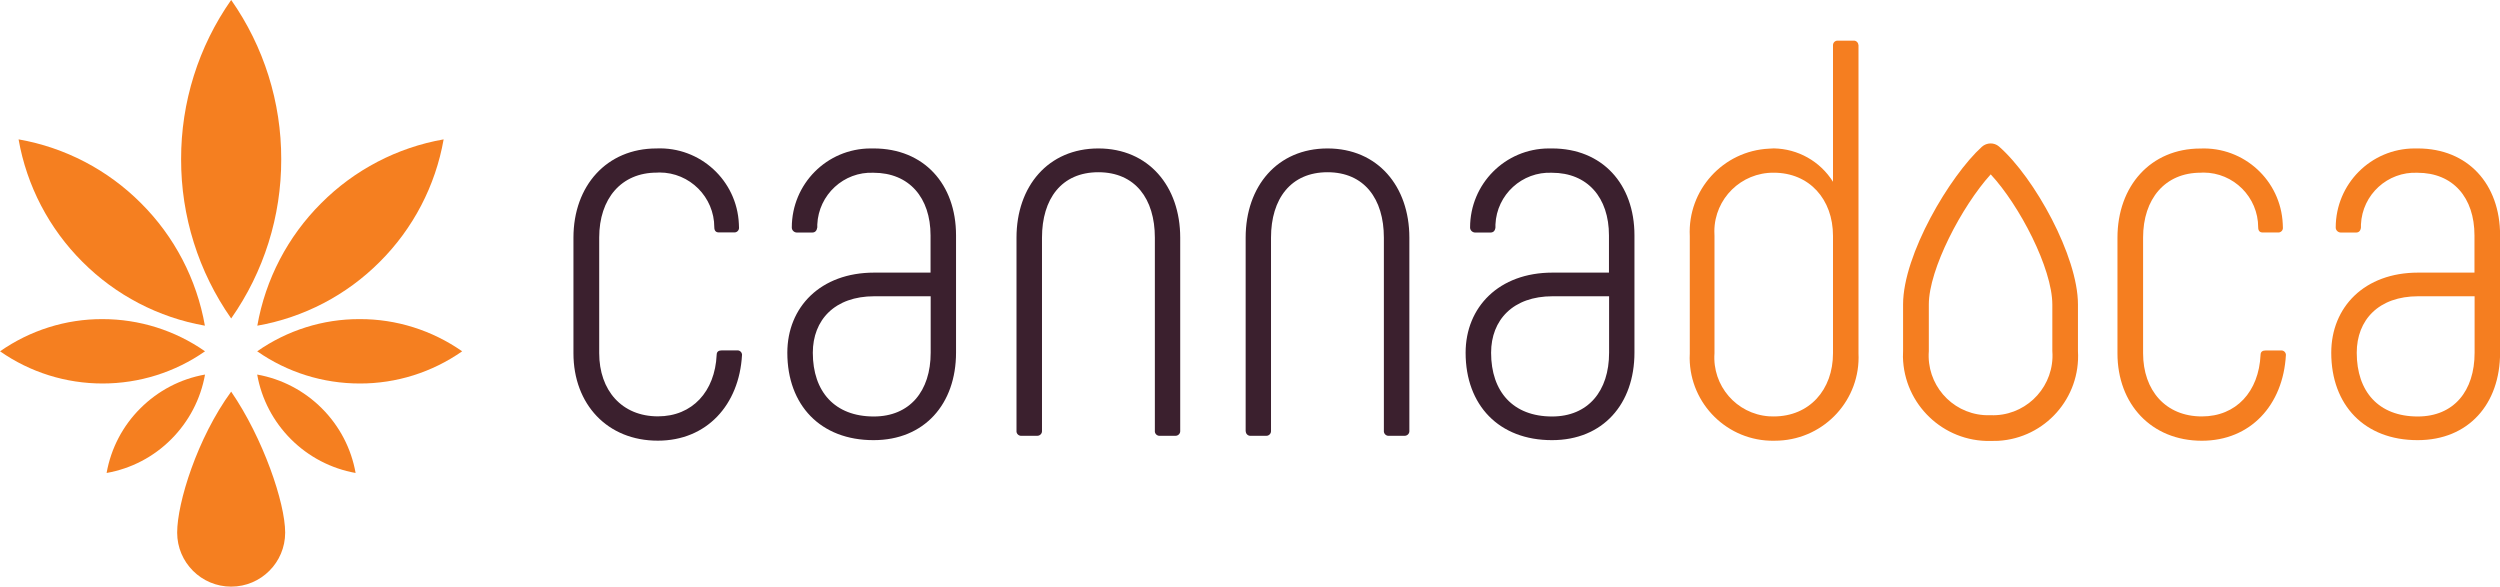
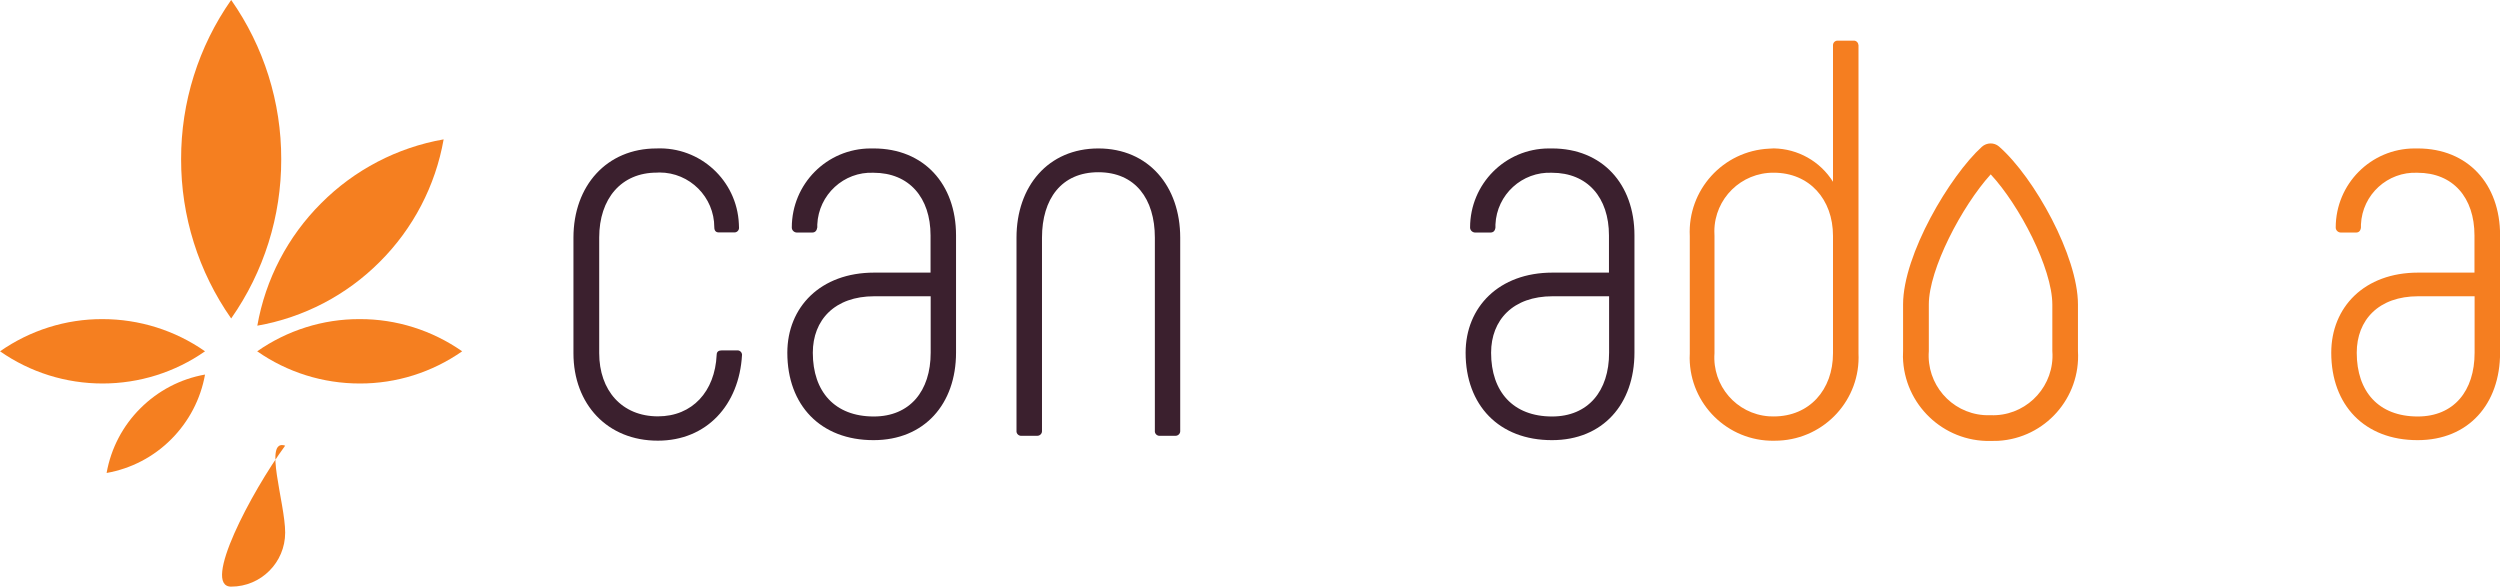
<svg xmlns="http://www.w3.org/2000/svg" version="1.1" id="Layer_1" x="0px" y="0px" viewBox="0 0 190.27 44.65" style="enable-background:new 0 0 190.27 44.65;" xml:space="preserve">
  <style type="text/css">
	.st0{fill:#F57E20;}
	.st1{fill:#3B202E;}
	.st2{fill:#F57F20;}
</style>
  <g id="Group_7" transform="translate(96.374 16.464)">
    <g id="Group_3" transform="translate(84.952 0)">
      <path id="Path_1" class="st0" d="M-39.88-13.03v23.45c0.17,3.51-2.54,6.48-6.05,6.65c-0.13,0.01-0.27,0.01-0.4,0.01    c-3.5,0.04-6.37-2.78-6.4-6.28c0-0.12,0-0.25,0.01-0.37V1.5c-0.17-3.5,2.53-6.48,6.03-6.65c0.11-0.01,0.24-0.02,0.36-0.02    c1.84,0.03,3.53,0.98,4.51,2.54v-10.4c0-0.19,0.16-0.35,0.36-0.34c0.01,0,0.02,0,0.03,0h1.16c0.19-0.02,0.36,0.12,0.38,0.31    C-39.88-13.05-39.88-13.04-39.88-13.03z M-41.82,1.49c0-2.79-1.8-4.81-4.51-4.81c-2.48-0.02-4.5,1.97-4.52,4.44    c0,0.12,0,0.24,0.01,0.37v8.93c-0.18,2.47,1.67,4.62,4.14,4.8c0.12,0.01,0.24,0.01,0.37,0.01c2.71,0,4.51-2.02,4.51-4.81V1.49z" />
-       <path id="Path_2" class="st0" d="M-20.17,10.43v-8.8c0-3.95,2.54-6.79,6.31-6.79c3.32-0.14,6.12,2.43,6.27,5.74    c0,0.09,0.01,0.18,0.01,0.27c0.02,0.19-0.12,0.36-0.31,0.38c-0.01,0-0.02,0-0.03,0h-1.2c-0.22,0-0.34-0.13-0.34-0.39    c0-2.3-1.87-4.17-4.17-4.17c-0.07,0-0.14,0-0.21,0.01c-2.7,0-4.38,1.98-4.38,4.94v8.8c0,2.83,1.72,4.81,4.47,4.81    c2.62,0,4.34-1.89,4.47-4.68c0-0.26,0.17-0.34,0.39-0.34h1.16c0.19-0.02,0.36,0.12,0.38,0.31c0,0.01,0,0.02,0,0.03    c-0.21,3.82-2.7,6.53-6.4,6.53C-17.59,17.08-20.17,14.29-20.17,10.43z" />
      <g id="Group_1" transform="translate(16.243 7.826)">
        <path id="Path_3" class="st0" d="M-46.08,9.27c-3.6,0.07-6.58-2.79-6.66-6.39c0-0.15,0-0.3,0.01-0.45v-3.55c0-3.8,3.58-9.81,6-12     c0.37-0.33,0.93-0.34,1.3-0.02c2.7,2.36,6.01,8.36,6.01,12.02v3.55c0.21,3.56-2.5,6.62-6.06,6.83     C-45.68,9.27-45.88,9.27-46.08,9.27z M-46.06-11.02c-2.21,2.44-4.71,7.23-4.71,9.9v3.55c-0.19,2.5,1.68,4.68,4.17,4.87     c0.17,0.01,0.35,0.02,0.53,0.01c2.5,0.1,4.61-1.86,4.71-4.36c0.01-0.17,0-0.35-0.01-0.52v-3.55     C-41.38-3.87-43.86-8.65-46.06-11.02z" />
      </g>
      <g id="Group_2" transform="translate(48.831 8.204)">
        <path id="Path_4" class="st0" d="M-52.73,2.18c0-3.48,2.53-6.1,6.61-6.1h4.29v-2.83c0-2.88-1.63-4.77-4.34-4.77     c-2.27-0.1-4.2,1.66-4.3,3.94c0,0.08,0,0.15,0,0.23c-0.03,0.25-0.16,0.38-0.37,0.38H-52c-0.21,0-0.39-0.17-0.39-0.38l0,0     c0-3.32,2.68-6.01,5.99-6.02c0.08,0,0.16,0,0.25,0c3.82,0,6.27,2.71,6.27,6.61v8.93c0,3.91-2.4,6.66-6.27,6.66     C-50.19,8.84-52.73,6.17-52.73,2.18z M-41.82,2.18v-4.3h-4.29c-3.01,0-4.68,1.8-4.68,4.3c0,2.96,1.67,4.85,4.64,4.85     C-43.41,7.03-41.82,5.1-41.82,2.18z" />
      </g>
    </g>
    <g id="Group_6" transform="translate(0 8.204)">
      <path id="Path_5" class="st1" d="M-52.73,2.22v-8.8c0-3.96,2.54-6.79,6.32-6.79c3.32-0.14,6.12,2.43,6.27,5.74    c0,0.09,0.01,0.18,0.01,0.27c0.02,0.19-0.12,0.36-0.31,0.38c-0.01,0-0.02,0-0.03,0h-1.2c-0.22,0-0.34-0.13-0.34-0.39    c0-2.3-1.87-4.17-4.17-4.17c-0.07,0-0.14,0-0.21,0.01c-2.7,0-4.38,1.98-4.38,4.94v8.8c0,2.83,1.72,4.81,4.47,4.81    c2.62,0,4.34-1.89,4.47-4.68c0-0.26,0.17-0.34,0.39-0.34h1.16c0.19-0.02,0.36,0.12,0.38,0.31c0,0.01,0,0.02,0,0.03    c-0.21,3.82-2.7,6.53-6.4,6.53C-50.15,8.88-52.73,6.09-52.73,2.22z" />
      <path id="Path_6" class="st1" d="M-19.01,8.15V-6.58c0-3.91,2.41-6.79,6.23-6.79s6.23,2.88,6.23,6.79V8.15    c0,0.19-0.16,0.35-0.36,0.35c-0.01,0-0.02,0-0.03,0h-1.15c-0.19,0.02-0.37-0.12-0.39-0.31c0-0.01,0-0.02,0-0.03V-6.58    c0-2.96-1.5-4.98-4.3-4.98s-4.29,2.02-4.29,4.98V8.15c0,0.19-0.16,0.35-0.36,0.35c-0.01,0-0.02,0-0.03,0h-1.16    c-0.19,0.02-0.37-0.12-0.39-0.31C-19.01,8.17-19.01,8.16-19.01,8.15z" />
-       <path id="Path_7" class="st1" d="M-1.57,8.15V-6.58c0-3.91,2.41-6.79,6.23-6.79s6.23,2.88,6.23,6.79V8.15    c0,0.19-0.16,0.35-0.36,0.35c-0.01,0-0.02,0-0.03,0H9.34C9.15,8.52,8.97,8.38,8.95,8.18c0-0.01,0-0.02,0-0.03V-6.58    c0-2.96-1.5-4.98-4.29-4.98s-4.3,2.02-4.3,4.98V8.15c0,0.19-0.16,0.35-0.35,0.35c-0.01,0-0.02,0-0.03,0h-1.16    c-0.19,0.02-0.37-0.13-0.38-0.32C-1.57,8.16-1.57,8.16-1.57,8.15z" />
      <g id="Group_4" transform="translate(67.901)">
        <path id="Path_8" class="st1" d="M-52.73,2.18c0-3.48,2.54-6.1,6.61-6.1h4.3v-2.83c0-2.88-1.63-4.77-4.34-4.77     c-2.27-0.1-4.2,1.66-4.3,3.94c0,0.08,0,0.15,0,0.23c-0.03,0.25-0.16,0.38-0.38,0.38H-52c-0.21,0-0.39-0.17-0.39-0.38l0,0     c0-3.32,2.67-6.01,5.99-6.02c0.08,0,0.16,0,0.25,0c3.82,0,6.27,2.71,6.27,6.61v8.93c0,3.91-2.4,6.66-6.27,6.66     C-50.19,8.84-52.73,6.17-52.73,2.18z M-41.81,2.18v-4.3h-4.3c-3.01,0-4.68,1.8-4.68,4.3c0,2.96,1.67,4.85,4.64,4.85     C-43.41,7.03-41.81,5.1-41.81,2.18z" />
      </g>
      <g id="Group_5" transform="translate(16.278)">
        <path id="Path_9" class="st1" d="M-52.73,2.18c0-3.48,2.53-6.1,6.61-6.1h4.29v-2.83c0-2.88-1.63-4.77-4.34-4.77     c-2.26-0.1-4.18,1.67-4.28,3.94c0,0.07,0,0.15,0,0.22c-0.04,0.26-0.17,0.39-0.39,0.39H-52c-0.21,0-0.39-0.17-0.39-0.38l0,0     c0-3.32,2.67-6.01,5.99-6.02c0.08,0,0.16,0,0.24,0c3.82,0,6.27,2.71,6.27,6.61v8.93c0,3.91-2.41,6.66-6.27,6.66     C-50.2,8.84-52.73,6.17-52.73,2.18z M-41.82,2.18v-4.3h-4.29c-3.01,0-4.68,1.8-4.68,4.3c0,2.96,1.67,4.85,4.64,4.85     C-43.41,7.03-41.82,5.1-41.82,2.18z" />
      </g>
    </g>
  </g>
  <g id="Group_10" transform="translate(52.734 10.667)">
    <path id="Path_10" class="st2" d="M-35.14-10.67c2.49,3.55,3.82,7.79,3.81,12.12c0.01,4.34-1.32,8.57-3.81,12.12   c-2.49-3.55-3.82-7.79-3.81-12.12C-38.96-2.88-37.63-7.12-35.14-10.67z" />
-     <path id="Path_11" class="st2" d="M-31.03,29.87c0,2.27-1.84,4.11-4.11,4.11s-4.11-1.84-4.11-4.11s1.53-7.2,4.11-10.73   C-32.71,22.68-31.03,27.6-31.03,29.87z" />
-     <path id="Path_12" class="st2" d="M-42,4.8c2.54,2.53,4.24,5.79,4.86,9.32c-3.53-0.62-6.79-2.32-9.32-4.86   C-49,6.73-50.7,3.47-51.32-0.06C-47.78,0.56-44.53,2.26-42,4.8z" />
+     <path id="Path_11" class="st2" d="M-31.03,29.87c0,2.27-1.84,4.11-4.11,4.11s1.53-7.2,4.11-10.73   C-32.71,22.68-31.03,27.6-31.03,29.87z" />
    <path id="Path_13" class="st2" d="M-44.93,18.52c-2.79,0-5.51-0.85-7.8-2.45c2.29-1.6,5.01-2.46,7.8-2.45   c2.79,0,5.51,0.85,7.8,2.45C-39.42,17.67-42.14,18.52-44.93,18.52z" />
    <path id="Path_14" class="st2" d="M-42.05,20.41c1.34-1.34,3.05-2.24,4.92-2.57c-0.33,1.86-1.23,3.58-2.57,4.92   c-1.33,1.34-3.05,2.24-4.92,2.57C-44.29,23.46-43.39,21.74-42.05,20.41z" />
    <path id="Path_15" class="st2" d="M-18.97-0.06c-0.62,3.53-2.32,6.79-4.86,9.32c-2.53,2.54-5.79,4.24-9.32,4.86   c0.62-3.53,2.32-6.79,4.86-9.32C-25.76,2.26-22.51,0.56-18.97-0.06z" />
    <path id="Path_16" class="st2" d="M-33.16,16.07c2.29-1.6,5.01-2.46,7.8-2.45c2.79-0.01,5.51,0.85,7.8,2.45   c-2.29,1.6-5.01,2.46-7.8,2.45C-28.15,18.52-30.87,17.67-33.16,16.07z" />
-     <path id="Path_17" class="st2" d="M-25.67,25.33c-1.86-0.33-3.58-1.23-4.92-2.57s-2.24-3.05-2.57-4.92   c1.86,0.33,3.58,1.23,4.92,2.57C-26.9,21.75-26,23.46-25.67,25.33z" />
  </g>
</svg>